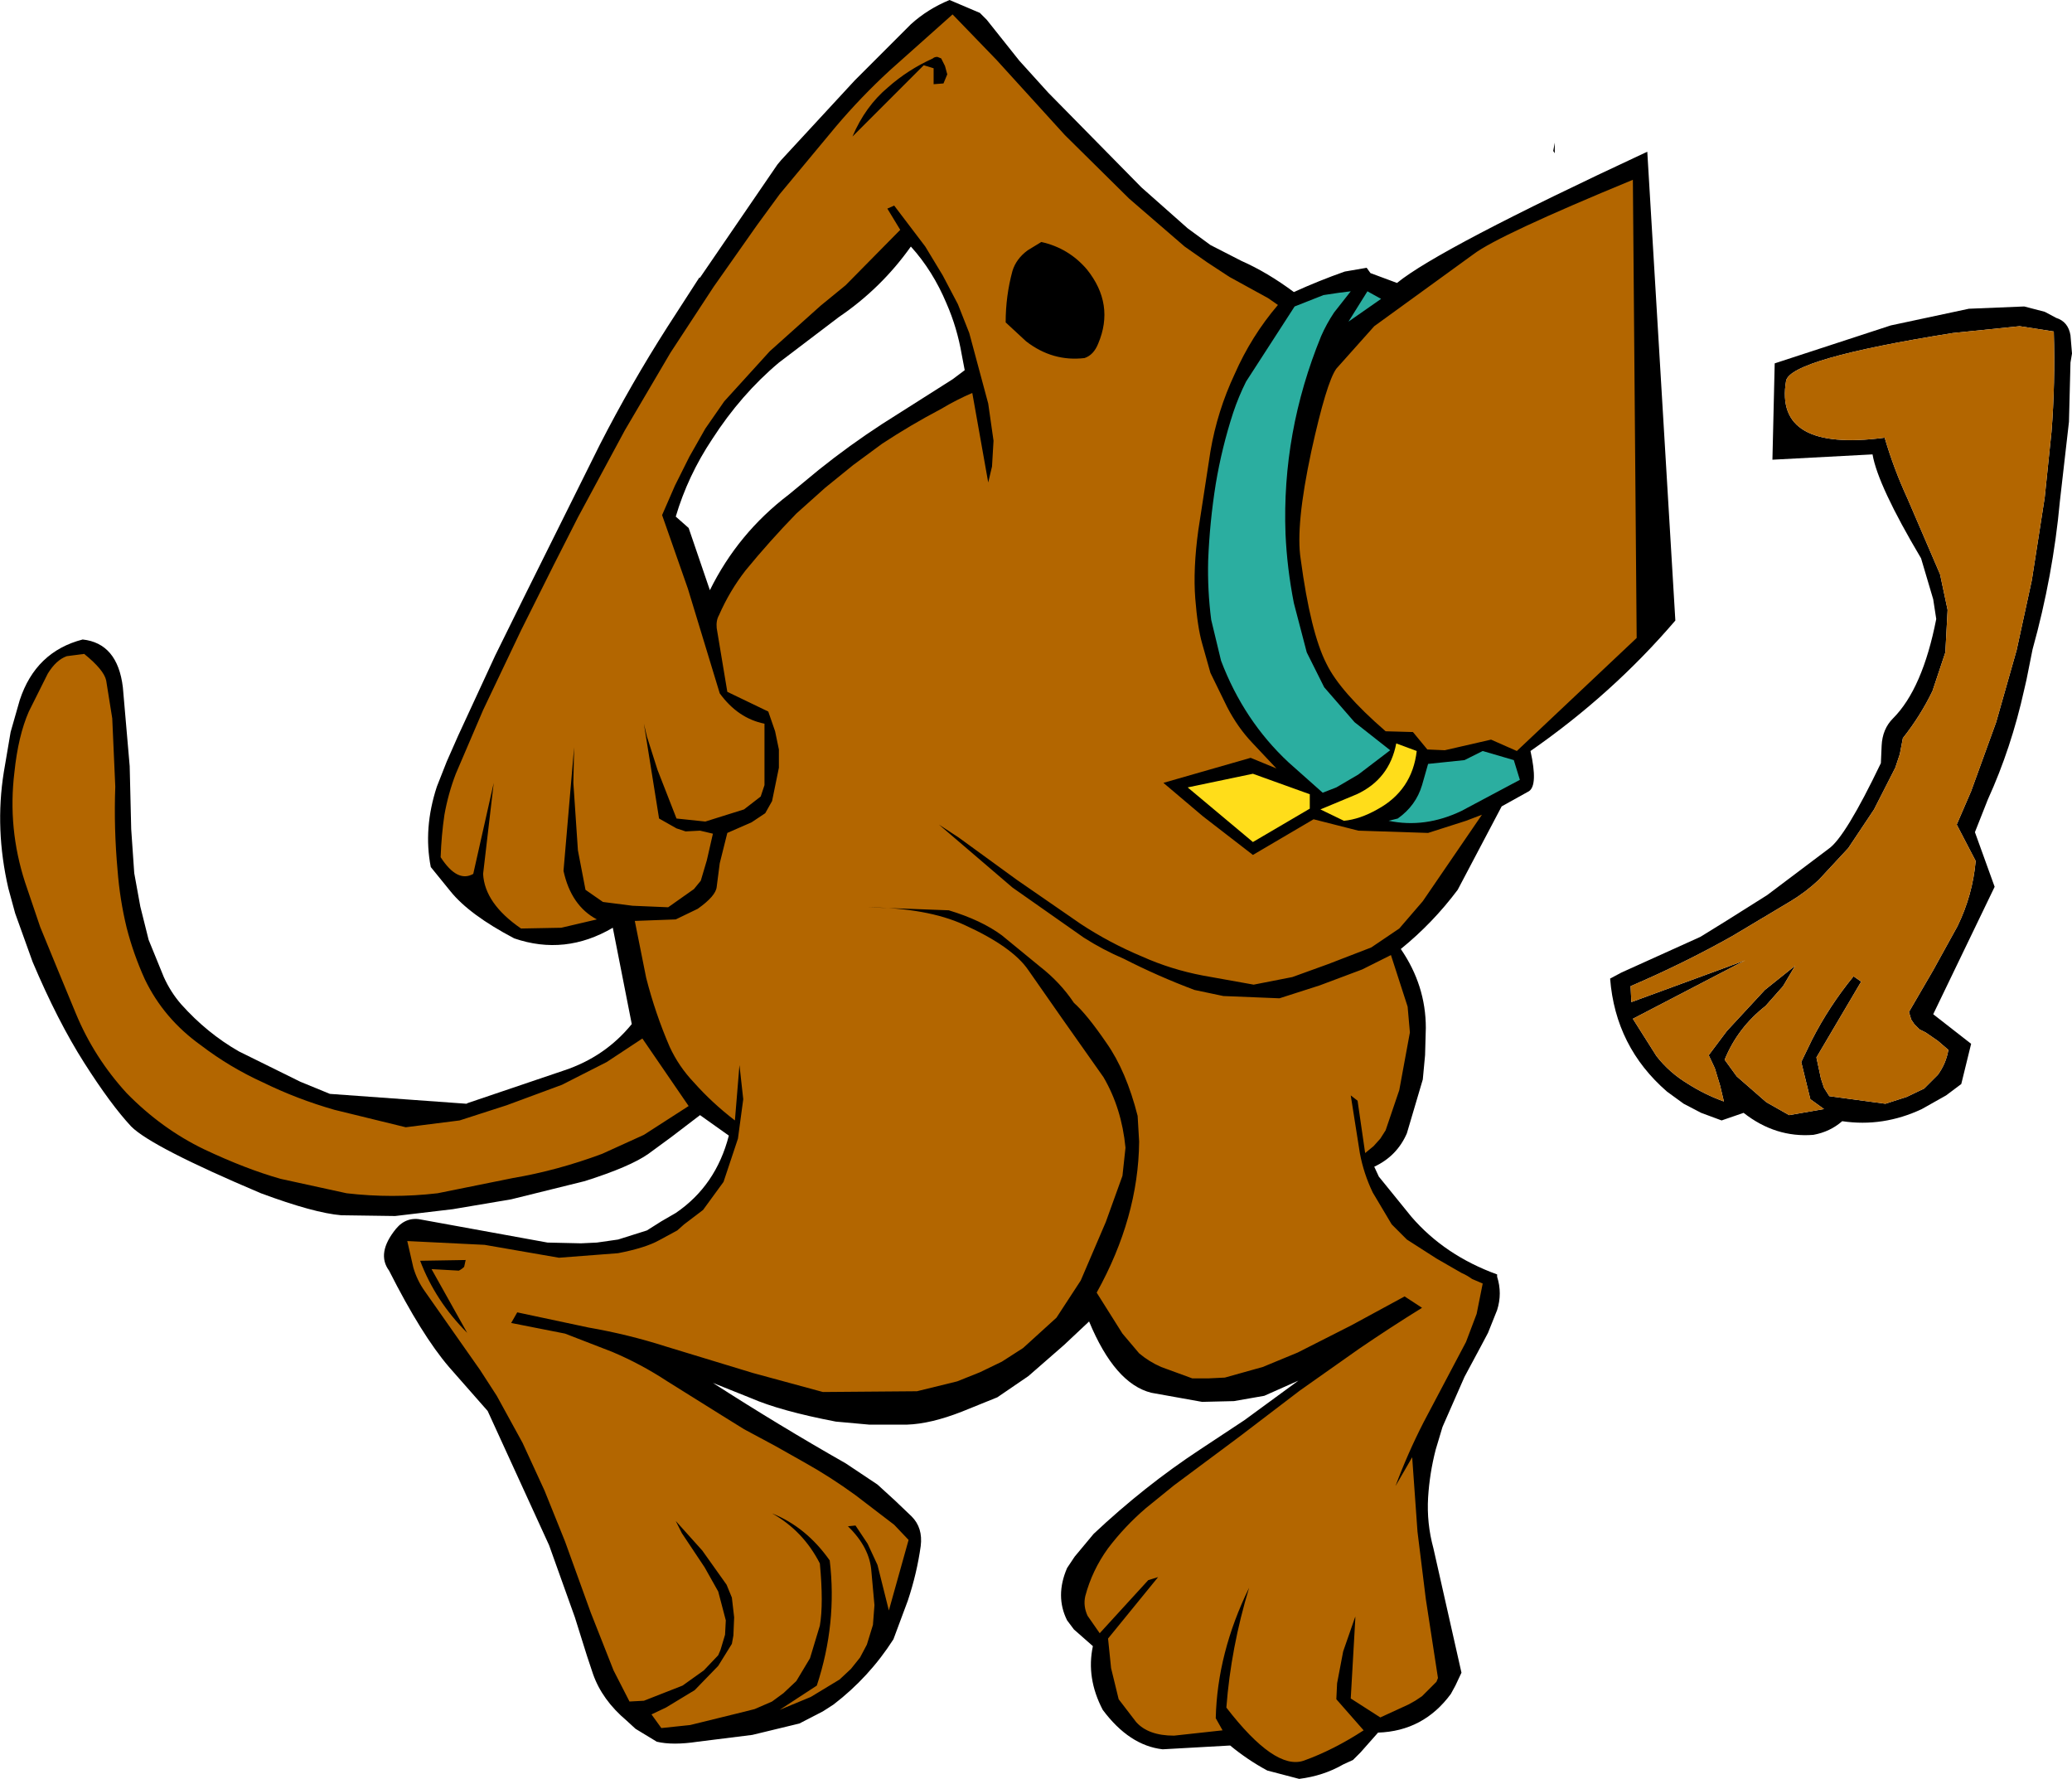
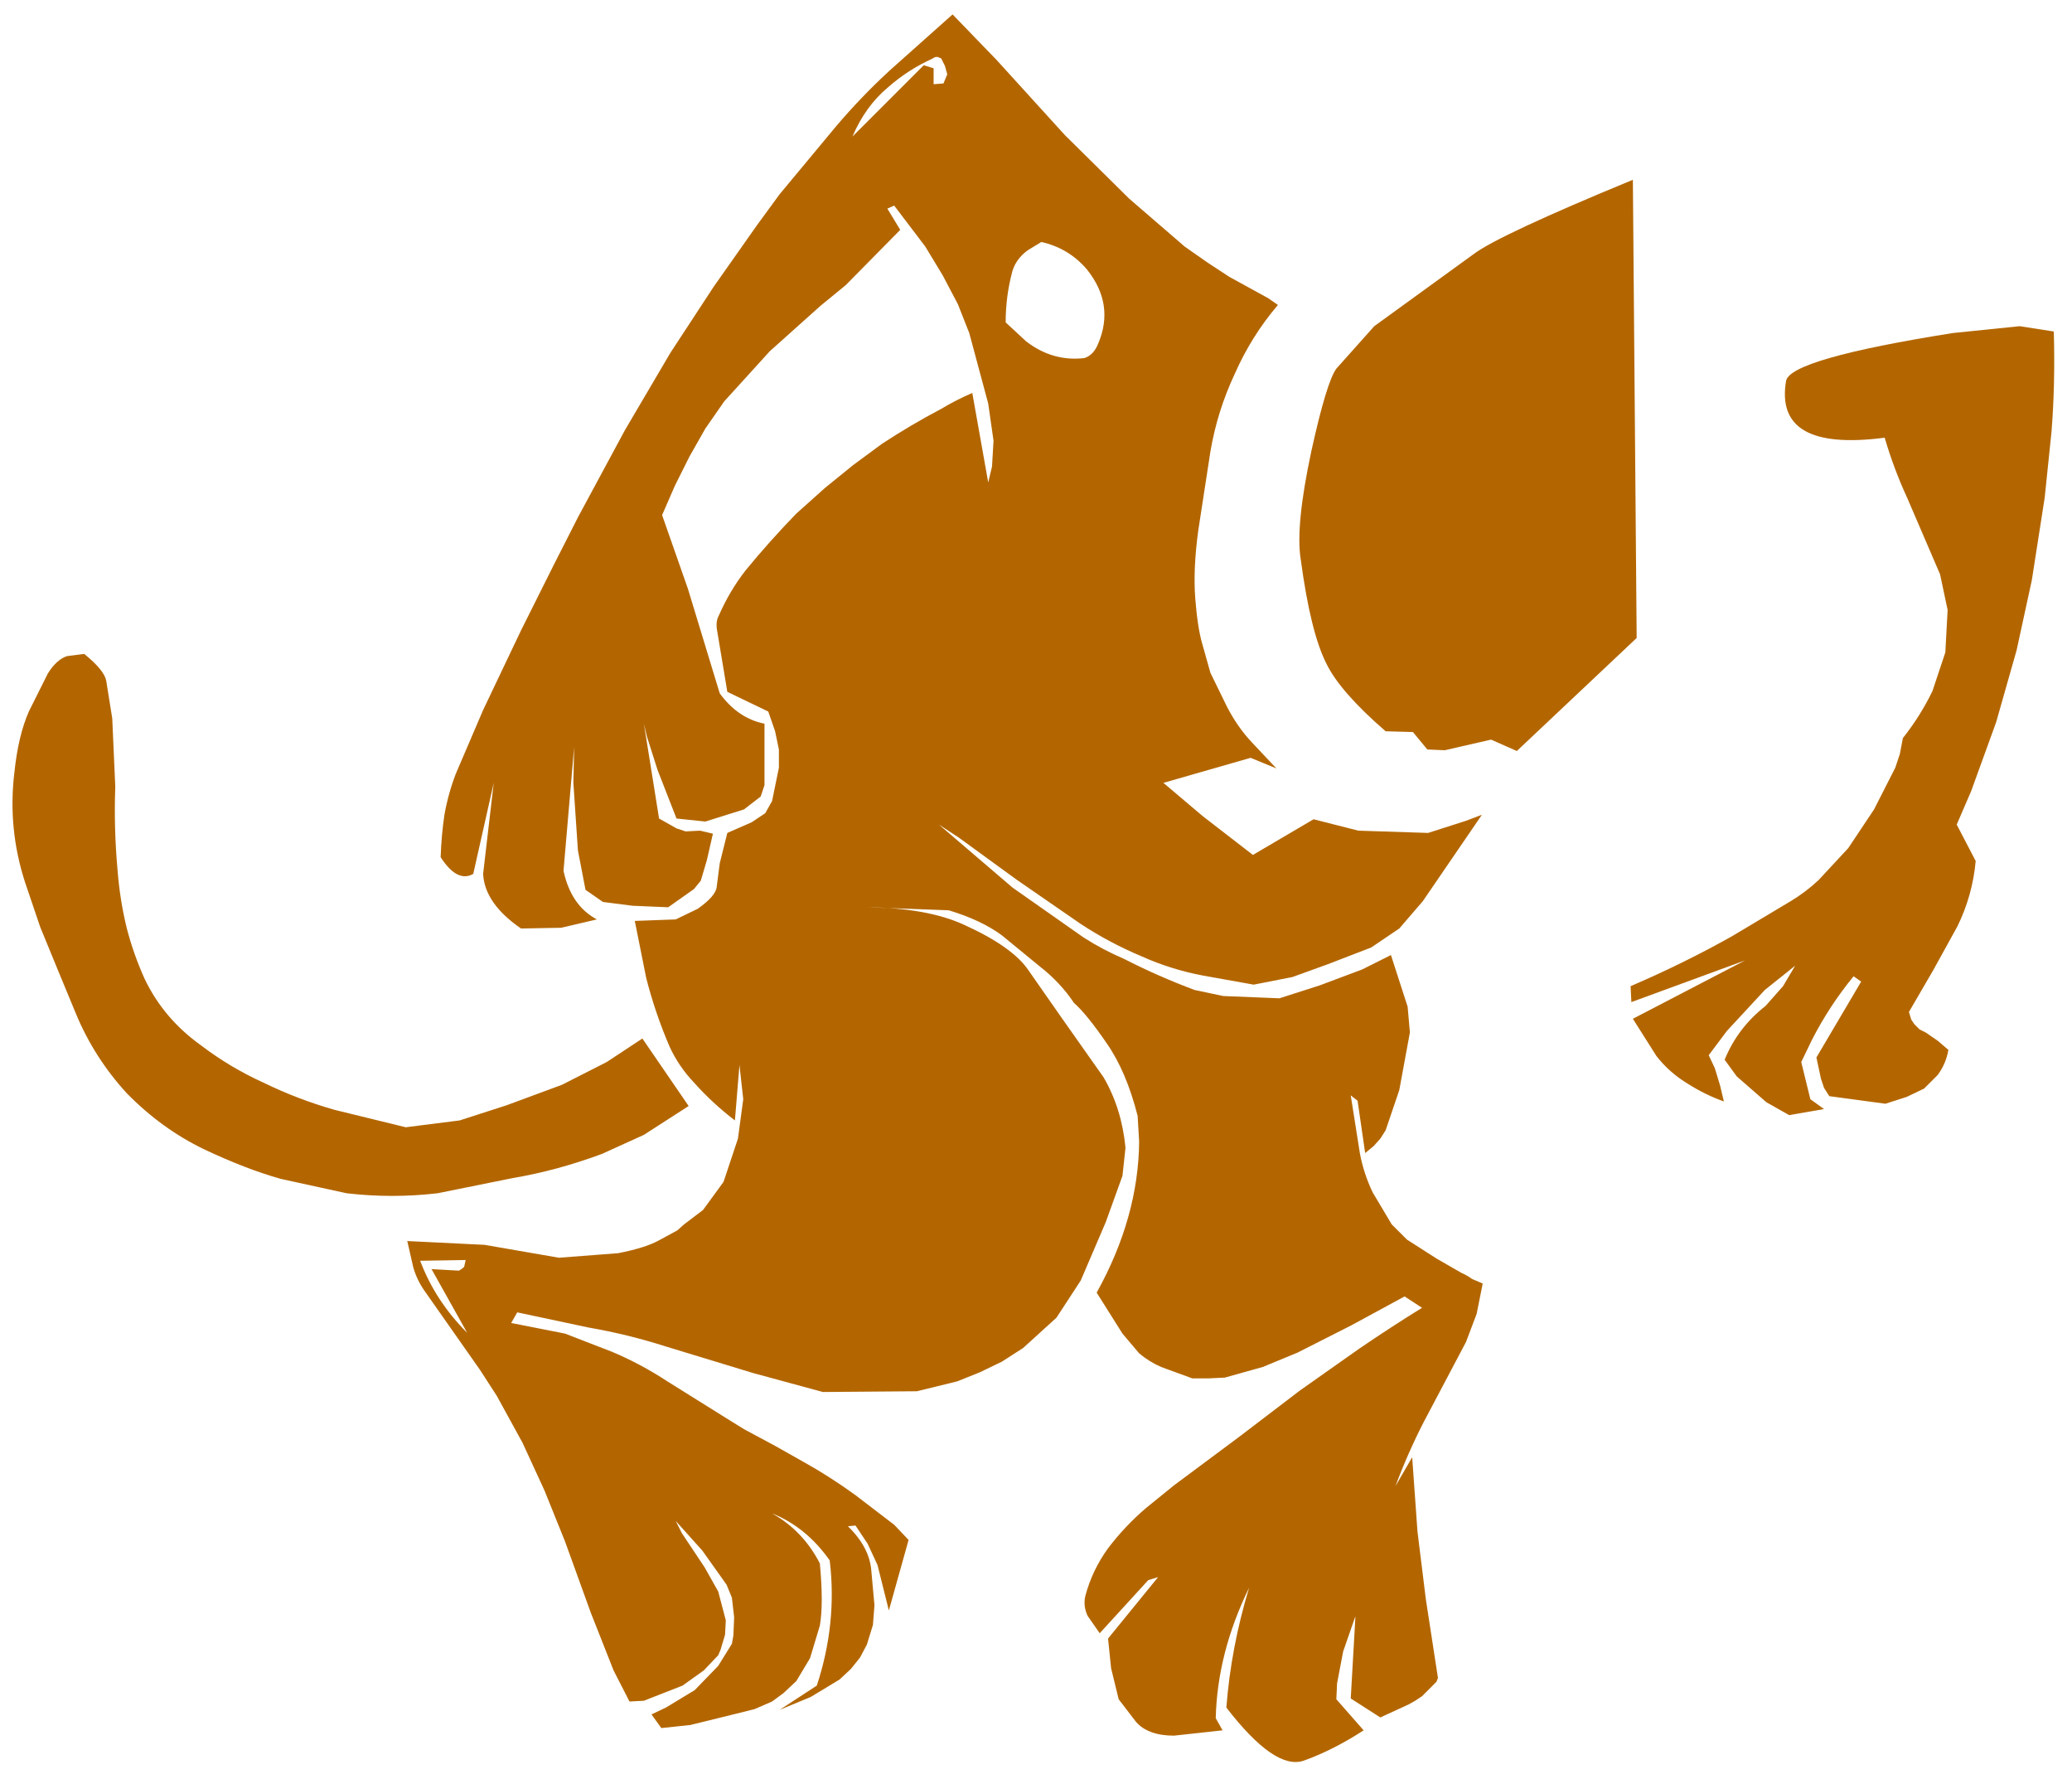
<svg xmlns="http://www.w3.org/2000/svg" height="117.25px" width="136.6px">
  <g transform="matrix(1.0, 0.0, 0.0, 1.0, -176.5, -110.15)">
-     <path d="M228.0 120.7 L232.85 115.45 236.55 111.75 Q237.65 110.75 239.1 110.15 L241.1 111.0 241.55 111.45 243.7 114.15 245.6 116.25 251.75 122.5 254.8 125.2 256.3 126.3 258.35 127.35 Q260.05 128.1 261.8 129.4 263.45 128.65 265.15 128.05 L266.6 127.8 266.85 128.15 268.6 128.8 Q271.35 126.55 285.1 120.15 L286.95 151.05 Q282.8 155.9 277.4 159.65 277.9 161.9 277.3 162.3 L275.5 163.3 272.6 168.8 Q270.95 171.0 268.85 172.7 270.5 175.1 270.5 177.9 L270.45 179.7 270.3 181.3 269.25 184.85 Q268.6 186.35 267.1 187.05 L267.4 187.7 269.55 190.35 Q271.75 192.9 275.2 194.15 L275.2 194.3 Q275.55 195.4 275.2 196.5 L274.6 198.0 274.15 198.85 273.05 200.9 271.6 204.2 271.15 205.7 Q270.75 207.25 270.65 208.85 270.55 210.55 271.0 212.2 L272.85 220.4 272.45 221.25 272.15 221.8 Q270.35 224.25 267.35 224.35 L266.2 225.65 265.7 226.15 265.05 226.45 Q263.75 227.2 262.15 227.4 L260.05 226.85 Q258.75 226.15 257.6 225.2 L253.15 225.45 Q250.95 225.2 249.2 222.85 248.1 220.75 248.55 218.65 L247.3 217.55 246.85 216.95 Q246.05 215.35 246.85 213.5 L247.35 212.75 248.6 211.25 Q251.95 208.1 255.6 205.7 L258.55 203.75 262.1 201.15 259.85 202.15 257.85 202.5 255.75 202.55 252.4 201.95 Q250.0 201.35 248.3 197.25 L246.65 198.8 244.3 200.85 242.25 202.25 239.9 203.2 Q237.85 204.0 236.3 204.05 L233.8 204.05 231.6 203.85 Q227.95 203.15 226.0 202.3 L223.5 201.3 Q227.85 204.1 232.25 206.6 L234.35 208.0 235.5 209.05 236.6 210.1 Q237.35 210.85 237.2 212.05 236.95 213.85 236.35 215.65 L235.4 218.2 Q233.8 220.7 231.45 222.5 L230.75 222.95 229.2 223.75 226.1 224.5 222.5 224.95 Q220.85 225.2 219.8 224.95 L218.4 224.1 217.8 223.55 Q216.2 222.2 215.6 220.5 L215.2 219.3 214.4 216.75 212.7 212.0 208.65 203.15 206.1 200.25 Q204.3 198.15 202.15 193.9 201.3 192.75 202.6 191.15 203.3 190.3 204.35 190.55 L212.6 192.05 214.8 192.1 215.85 192.05 217.25 191.85 219.15 191.25 220.1 190.65 221.05 190.1 Q223.7 188.3 224.55 185.0 L222.65 183.65 220.75 185.1 219.25 186.2 Q218.05 187.05 215.05 188.0 L210.2 189.2 206.35 189.85 202.55 190.3 199.0 190.25 Q197.2 190.1 193.7 188.8 186.5 185.75 185.15 184.4 183.8 182.95 182.05 180.2 180.3 177.45 178.65 173.55 L177.5 170.35 177.05 168.7 Q176.15 164.8 176.75 161.05 L177.2 158.4 177.8 156.3 Q178.85 153.1 181.95 152.3 184.25 152.55 184.6 155.45 L185.05 160.65 185.15 164.8 185.35 167.7 185.75 169.9 186.3 172.1 187.3 174.55 Q187.75 175.55 188.45 176.35 190.15 178.25 192.25 179.45 L196.3 181.45 198.25 182.25 207.25 182.9 207.35 182.85 213.7 180.7 Q216.4 179.8 218.15 177.65 L216.9 171.3 Q213.75 173.15 210.4 172.0 207.45 170.45 206.2 168.9 L204.9 167.3 Q204.4 164.75 205.3 162.0 L205.95 160.35 206.7 158.65 209.15 153.35 211.05 149.5 216.05 139.45 Q218.1 135.45 220.5 131.7 L222.6 128.45 222.65 128.45 227.75 121.0 228.0 120.7 M221.9 144.95 L223.3 149.05 Q225.15 145.3 228.5 142.75 L230.5 141.1 Q232.5 139.5 234.65 138.1 L239.3 135.15 240.1 134.55 239.9 133.5 Q239.6 131.75 238.9 130.15 238.0 128.0 236.55 126.4 234.6 129.15 231.8 131.05 L227.85 134.05 Q225.35 136.15 223.45 139.1 221.85 141.5 221.05 144.2 L221.9 144.95 M278.9 120.1 L279.0 119.55 279.0 120.25 278.9 120.1" fill="#000000" fill-rule="evenodd" stroke="none" />
    <path d="M231.6 118.5 Q233.25 116.55 235.15 114.8 L239.3 111.1 242.2 114.1 246.7 119.05 250.95 123.25 254.6 126.4 256.1 127.45 257.55 128.4 260.1 129.8 260.75 130.25 Q259.0 132.3 257.9 134.8 256.75 137.25 256.3 139.9 L255.5 145.1 Q255.15 147.65 255.3 149.6 255.45 151.5 255.75 152.55 L256.3 154.5 257.4 156.75 Q258.1 158.1 259.05 159.1 L260.65 160.8 258.95 160.1 253.2 161.75 255.8 163.95 259.1 166.5 263.1 164.15 266.05 164.9 270.65 165.05 273.15 164.25 274.2 163.85 270.3 169.55 268.75 171.35 266.9 172.6 264.05 173.7 261.7 174.55 259.15 175.05 255.8 174.45 Q253.7 174.05 251.8 173.2 249.65 172.3 247.75 171.05 L243.55 168.15 239.7 165.35 238.4 164.5 243.25 168.65 247.95 171.95 Q249.2 172.75 250.6 173.35 252.85 174.5 255.25 175.4 L257.15 175.8 260.85 175.95 263.5 175.1 266.3 174.05 268.2 173.1 269.3 176.5 269.45 178.2 268.75 182.0 267.85 184.65 267.5 185.2 267.05 185.7 266.5 186.15 266.0 182.7 265.55 182.35 266.15 186.15 Q266.4 187.5 267.0 188.75 L268.25 190.85 269.25 191.85 271.2 193.1 272.85 194.05 Q273.2 194.2 273.55 194.45 L274.25 194.75 273.85 196.75 273.15 198.6 270.35 203.9 Q269.3 205.95 268.5 208.1 L269.6 206.2 269.95 211.1 270.5 215.55 271.3 220.75 271.2 221.0 270.95 221.25 270.25 221.95 269.8 222.25 269.35 222.5 267.5 223.35 265.55 222.1 265.85 216.85 265.85 216.7 265.05 219.0 264.65 221.1 264.6 222.15 266.4 224.2 Q264.4 225.5 262.45 226.2 260.55 226.85 257.35 222.7 257.65 218.75 258.85 214.8 256.75 219.1 256.65 223.4 L257.1 224.2 253.9 224.55 Q252.2 224.55 251.4 223.65 L250.25 222.15 249.75 220.1 249.55 218.15 252.85 214.1 252.2 214.3 249.0 217.8 248.2 216.65 Q247.9 216.0 248.05 215.35 248.5 213.65 249.55 212.2 250.65 210.75 252.05 209.55 L253.9 208.05 256.05 206.45 258.2 204.85 262.2 201.8 266.1 199.05 Q268.15 197.65 270.25 196.35 L269.1 195.6 265.6 197.5 262.05 199.3 259.75 200.25 257.25 200.95 256.2 201.0 255.1 201.0 253.05 200.25 Q252.25 199.9 251.6 199.35 L250.5 198.05 248.8 195.35 Q251.55 190.4 251.6 185.4 L251.5 183.7 Q250.75 180.75 249.45 178.9 248.15 177.0 247.3 176.25 246.4 174.9 245.05 173.85 L242.55 171.8 Q241.2 170.8 239.05 170.15 L233.7 169.95 Q237.65 170.0 240.05 171.1 243.25 172.55 244.3 174.1 L246.5 177.25 249.25 181.15 Q250.45 183.2 250.7 185.8 L250.5 187.65 249.4 190.7 247.75 194.55 246.15 197.0 243.95 199.0 242.55 199.9 241.1 200.6 239.6 201.2 236.95 201.85 230.75 201.9 226.15 200.65 220.4 198.9 Q217.9 198.1 215.3 197.65 L210.6 196.65 210.2 197.35 213.75 198.05 216.85 199.25 Q218.75 200.05 220.5 201.2 L224.1 203.45 225.55 204.35 227.6 205.45 229.55 206.55 Q231.25 207.5 232.9 208.7 L235.45 210.65 236.4 211.65 235.1 216.3 234.35 213.3 233.7 211.9 232.9 210.7 232.4 210.75 Q233.85 212.15 233.95 213.75 L234.15 215.95 234.05 217.25 233.65 218.55 233.2 219.4 232.6 220.15 231.85 220.85 229.95 222.0 227.9 222.85 230.35 221.25 Q231.7 217.15 231.2 213.0 229.65 210.8 227.4 209.9 229.45 211.05 230.55 213.2 230.8 215.85 230.55 217.3 L229.9 219.45 229.0 220.95 228.15 221.75 227.4 222.3 226.25 222.8 225.05 223.1 222.0 223.85 220.1 224.05 219.45 223.15 220.4 222.7 222.3 221.55 223.85 219.95 224.75 218.5 224.85 217.95 224.9 216.75 224.75 215.45 224.4 214.6 222.8 212.35 221.05 210.4 221.45 211.2 222.95 213.45 223.85 215.05 224.35 216.95 224.3 217.9 224.0 218.9 223.85 219.25 222.9 220.25 221.5 221.25 218.95 222.25 218.0 222.3 216.95 220.25 215.45 216.45 213.75 211.75 212.4 208.4 210.95 205.25 209.25 202.15 208.15 200.45 204.5 195.25 Q204.0 194.55 203.75 193.7 L203.35 191.95 208.45 192.2 213.35 193.05 217.25 192.75 Q219.05 192.4 219.95 191.9 L221.15 191.25 221.6 190.85 222.85 189.9 224.2 188.05 225.15 185.2 225.5 182.6 225.25 180.35 224.95 184.0 Q223.45 182.85 222.25 181.5 221.25 180.45 220.65 179.15 219.7 176.95 219.1 174.6 L218.35 170.85 221.05 170.75 222.5 170.05 Q223.7 169.2 223.75 168.6 L223.95 167.05 224.45 165.05 226.05 164.35 226.95 163.75 227.4 162.95 227.85 160.75 227.85 159.55 227.6 158.35 227.15 157.05 224.45 155.75 223.75 151.55 Q223.7 151.05 223.9 150.7 224.6 149.1 225.65 147.75 227.25 145.8 229.0 144.0 L230.9 142.3 232.75 140.8 234.65 139.4 Q236.55 138.15 238.55 137.1 239.55 136.5 240.6 136.05 L241.65 141.95 241.9 140.9 242.0 139.2 241.65 136.75 240.4 132.1 239.65 130.2 238.65 128.3 237.5 126.4 235.45 123.7 235.0 123.9 235.85 125.3 232.25 128.95 230.6 130.3 227.25 133.3 224.25 136.6 223.0 138.4 221.95 140.25 221.0 142.15 220.15 144.1 221.85 148.95 223.25 153.55 223.95 155.85 Q225.15 157.5 226.9 157.85 L226.9 161.9 226.65 162.65 225.55 163.5 223.0 164.3 221.1 164.1 219.85 160.9 219.15 158.7 218.95 157.85 219.95 164.1 221.1 164.75 221.7 164.95 222.65 164.9 223.5 165.1 223.1 166.85 222.7 168.2 222.25 168.75 220.55 169.95 218.2 169.85 216.25 169.6 215.1 168.8 214.6 166.2 214.3 161.75 214.35 159.4 213.65 167.55 Q214.15 169.85 215.85 170.75 L213.5 171.3 210.85 171.35 Q208.45 169.7 208.35 167.75 L209.05 161.75 207.7 167.75 Q206.65 168.35 205.55 166.65 205.6 165.2 205.8 163.85 206.05 162.45 206.55 161.15 L208.35 156.95 210.85 151.7 211.9 149.6 213.0 147.4 214.6 144.25 217.7 138.5 220.7 133.4 223.55 129.05 226.4 125.0 227.9 122.95 231.6 118.5 M238.3 113.9 Q238.1 113.9 238.0 114.0 236.35 114.75 235.05 115.9 233.55 117.15 232.7 119.15 L237.4 114.45 238.05 114.65 238.05 115.7 238.7 115.65 238.95 115.05 238.8 114.5 238.55 114.0 238.3 113.9 M184.25 167.5 Q184.4 169.45 184.85 171.3 185.3 173.05 186.05 174.7 187.3 177.3 189.75 179.05 191.65 180.5 193.85 181.5 196.1 182.6 198.55 183.3 L203.25 184.45 206.8 184.0 209.9 183.0 213.55 181.65 216.5 180.15 218.85 178.6 221.9 183.05 218.95 184.95 216.2 186.2 Q213.25 187.3 210.3 187.8 L205.35 188.8 Q202.35 189.15 199.35 188.8 L195.0 187.85 Q192.7 187.2 189.95 185.9 187.15 184.55 184.85 182.2 182.7 179.85 181.5 176.95 L180.3 174.05 179.15 171.25 178.15 168.3 Q177.0 164.75 177.45 161.05 177.7 158.65 178.4 157.05 L179.65 154.55 Q180.2 153.65 180.9 153.4 L182.05 153.25 Q183.35 154.3 183.5 155.0 L183.9 157.5 184.1 162.0 Q184.0 164.75 184.25 167.5 M204.2 193.25 Q205.2 195.9 207.3 198.0 L204.95 193.8 206.75 193.9 Q206.95 193.8 207.1 193.65 L207.2 193.2 204.2 193.25 M244.15 132.65 Q245.9 134.0 248.0 133.75 248.6 133.55 248.9 132.8 250.0 130.2 248.15 127.9 246.95 126.5 245.15 126.1 L244.25 126.65 Q243.5 127.2 243.25 128.0 242.8 129.65 242.8 131.4 L244.15 132.65 M262.95 139.9 Q263.95 135.35 264.6 134.45 L267.1 131.65 273.65 126.9 Q275.3 125.65 284.15 122.0 L284.4 152.2 276.5 159.65 274.8 158.9 271.75 159.6 270.6 159.55 269.65 158.4 267.85 158.35 Q264.85 155.75 263.95 153.9 262.9 151.85 262.25 147.0 261.9 144.8 262.95 139.9" fill="#b36600" fill-rule="evenodd" stroke="none" />
-     <path d="M261.85 130.35 L263.75 129.6 264.75 129.45 265.55 129.35 264.45 130.75 Q263.95 131.5 263.6 132.3 261.0 138.65 261.25 145.35 261.35 147.6 261.8 149.9 L262.65 153.15 263.8 155.45 265.8 157.75 268.15 159.6 266.05 161.2 264.6 162.05 263.7 162.4 261.45 160.4 Q258.5 157.65 257.0 153.7 L256.35 151.0 Q256.1 149.05 256.15 147.1 256.25 144.55 256.65 142.05 257.05 139.65 257.8 137.35 258.15 136.3 258.65 135.3 L261.85 130.35 M267.55 129.85 L265.4 131.35 266.65 129.35 267.55 129.85 M274.25 159.65 L276.3 160.25 276.7 161.55 272.85 163.6 Q270.45 164.75 268.05 164.25 L268.65 164.1 Q269.85 163.25 270.25 161.9 L270.65 160.5 273.05 160.25 274.25 159.65" fill="#2baea0" fill-rule="evenodd" stroke="none" />
-     <path d="M269.9 159.65 Q269.6 162.25 267.3 163.5 266.15 164.15 265.1 164.25 L263.55 163.5 265.95 162.5 Q268.1 161.5 268.55 159.15 L269.9 159.65 M262.85 162.5 L262.85 163.45 259.1 165.65 254.8 162.05 259.1 161.15 262.85 162.5" fill="#ffdd1a" fill-rule="evenodd" stroke="none" />
-     <path d="M294.25 135.25 Q293.45 139.95 300.75 139.0 301.35 141.05 302.25 143.0 L304.4 148.0 304.9 150.35 304.75 153.15 303.9 155.7 Q303.1 157.35 301.95 158.8 L301.75 159.85 301.45 160.75 300.05 163.5 298.35 166.05 296.4 168.15 Q295.55 168.95 294.55 169.55 L290.7 171.85 Q287.5 173.65 284.0 175.15 L284.05 176.2 291.55 173.45 284.15 177.3 285.7 179.75 Q286.55 180.85 287.8 181.6 288.9 182.3 290.15 182.75 L289.9 181.7 289.55 180.55 289.15 179.7 290.35 178.1 292.85 175.4 294.85 173.8 294.05 175.15 292.9 176.45 Q291.05 177.9 290.2 180.0 L291.0 181.1 292.95 182.8 294.45 183.65 296.75 183.25 295.85 182.6 295.25 180.15 295.95 178.7 Q297.1 176.45 298.7 174.5 L299.2 174.85 296.25 179.85 296.55 181.25 296.75 181.85 297.1 182.4 300.8 182.9 302.2 182.45 303.35 181.9 304.25 181.0 Q304.8 180.25 304.95 179.35 L304.25 178.75 303.45 178.2 303.05 178.0 302.7 177.65 302.5 177.35 302.35 176.85 303.95 174.1 305.55 171.2 Q306.55 169.15 306.75 166.9 L305.5 164.5 306.45 162.3 308.1 157.75 309.45 153.0 310.45 148.4 311.3 142.95 311.75 138.6 Q312.0 135.45 311.9 132.0 L309.65 131.65 305.25 132.1 Q294.55 133.8 294.25 135.25 M303.15 146.95 Q300.3 142.15 299.95 140.1 L293.35 140.45 293.5 134.1 301.15 131.6 306.3 130.5 309.95 130.35 311.3 130.7 312.05 131.1 Q312.85 131.35 313.0 132.25 L313.1 133.45 313.0 134.05 312.9 137.95 312.3 143.2 Q311.85 148.1 310.5 152.95 L310.1 154.95 309.95 155.6 Q309.1 159.45 307.55 162.85 L306.7 165.0 308.0 168.6 303.95 177.0 306.45 178.95 305.8 181.6 304.8 182.35 303.2 183.25 Q300.65 184.45 297.95 184.05 297.15 184.75 296.05 184.95 293.55 185.15 291.45 183.5 L290.0 184.0 288.65 183.5 287.5 182.9 286.4 182.1 Q283.0 179.15 282.65 174.65 L283.4 174.25 288.6 171.9 290.3 170.85 293.0 169.15 297.05 166.1 Q298.15 165.35 300.5 160.45 L300.55 159.3 Q300.6 158.2 301.3 157.5 303.25 155.55 304.15 150.95 L303.95 149.65 303.15 146.95" fill="#000000" fill-rule="evenodd" stroke="none" />
    <path d="M294.25 135.25 Q294.55 133.8 305.25 132.1 L309.65 131.65 311.9 132.0 Q312.0 135.45 311.75 138.6 L311.3 142.95 310.45 148.4 309.45 153.0 308.1 157.75 306.45 162.3 305.5 164.5 306.75 166.9 Q306.55 169.15 305.55 171.2 L303.95 174.1 302.35 176.85 302.5 177.35 302.7 177.65 303.05 178.0 303.45 178.2 304.25 178.75 304.95 179.35 Q304.8 180.25 304.25 181.0 L303.35 181.9 302.2 182.45 300.8 182.9 297.1 182.4 296.75 181.85 296.55 181.25 296.25 179.85 299.2 174.85 298.7 174.5 Q297.1 176.45 295.95 178.7 L295.25 180.15 295.85 182.6 296.75 183.25 294.45 183.65 292.95 182.8 291.0 181.1 290.2 180.0 Q291.05 177.9 292.9 176.45 L294.05 175.15 294.85 173.8 292.85 175.4 290.35 178.1 289.15 179.7 289.55 180.55 289.9 181.7 290.15 182.75 Q288.9 182.3 287.8 181.6 286.55 180.85 285.7 179.75 L284.15 177.3 291.55 173.45 284.05 176.2 284.0 175.15 Q287.5 173.65 290.7 171.85 L294.55 169.55 Q295.55 168.95 296.4 168.15 L298.35 166.05 300.05 163.5 301.45 160.75 301.75 159.85 301.95 158.8 Q303.1 157.35 303.9 155.7 L304.75 153.15 304.9 150.35 304.4 148.0 302.25 143.0 Q301.35 141.05 300.75 139.0 293.45 139.95 294.25 135.25" fill="#b36600" fill-rule="evenodd" stroke="none" />
  </g>
</svg>